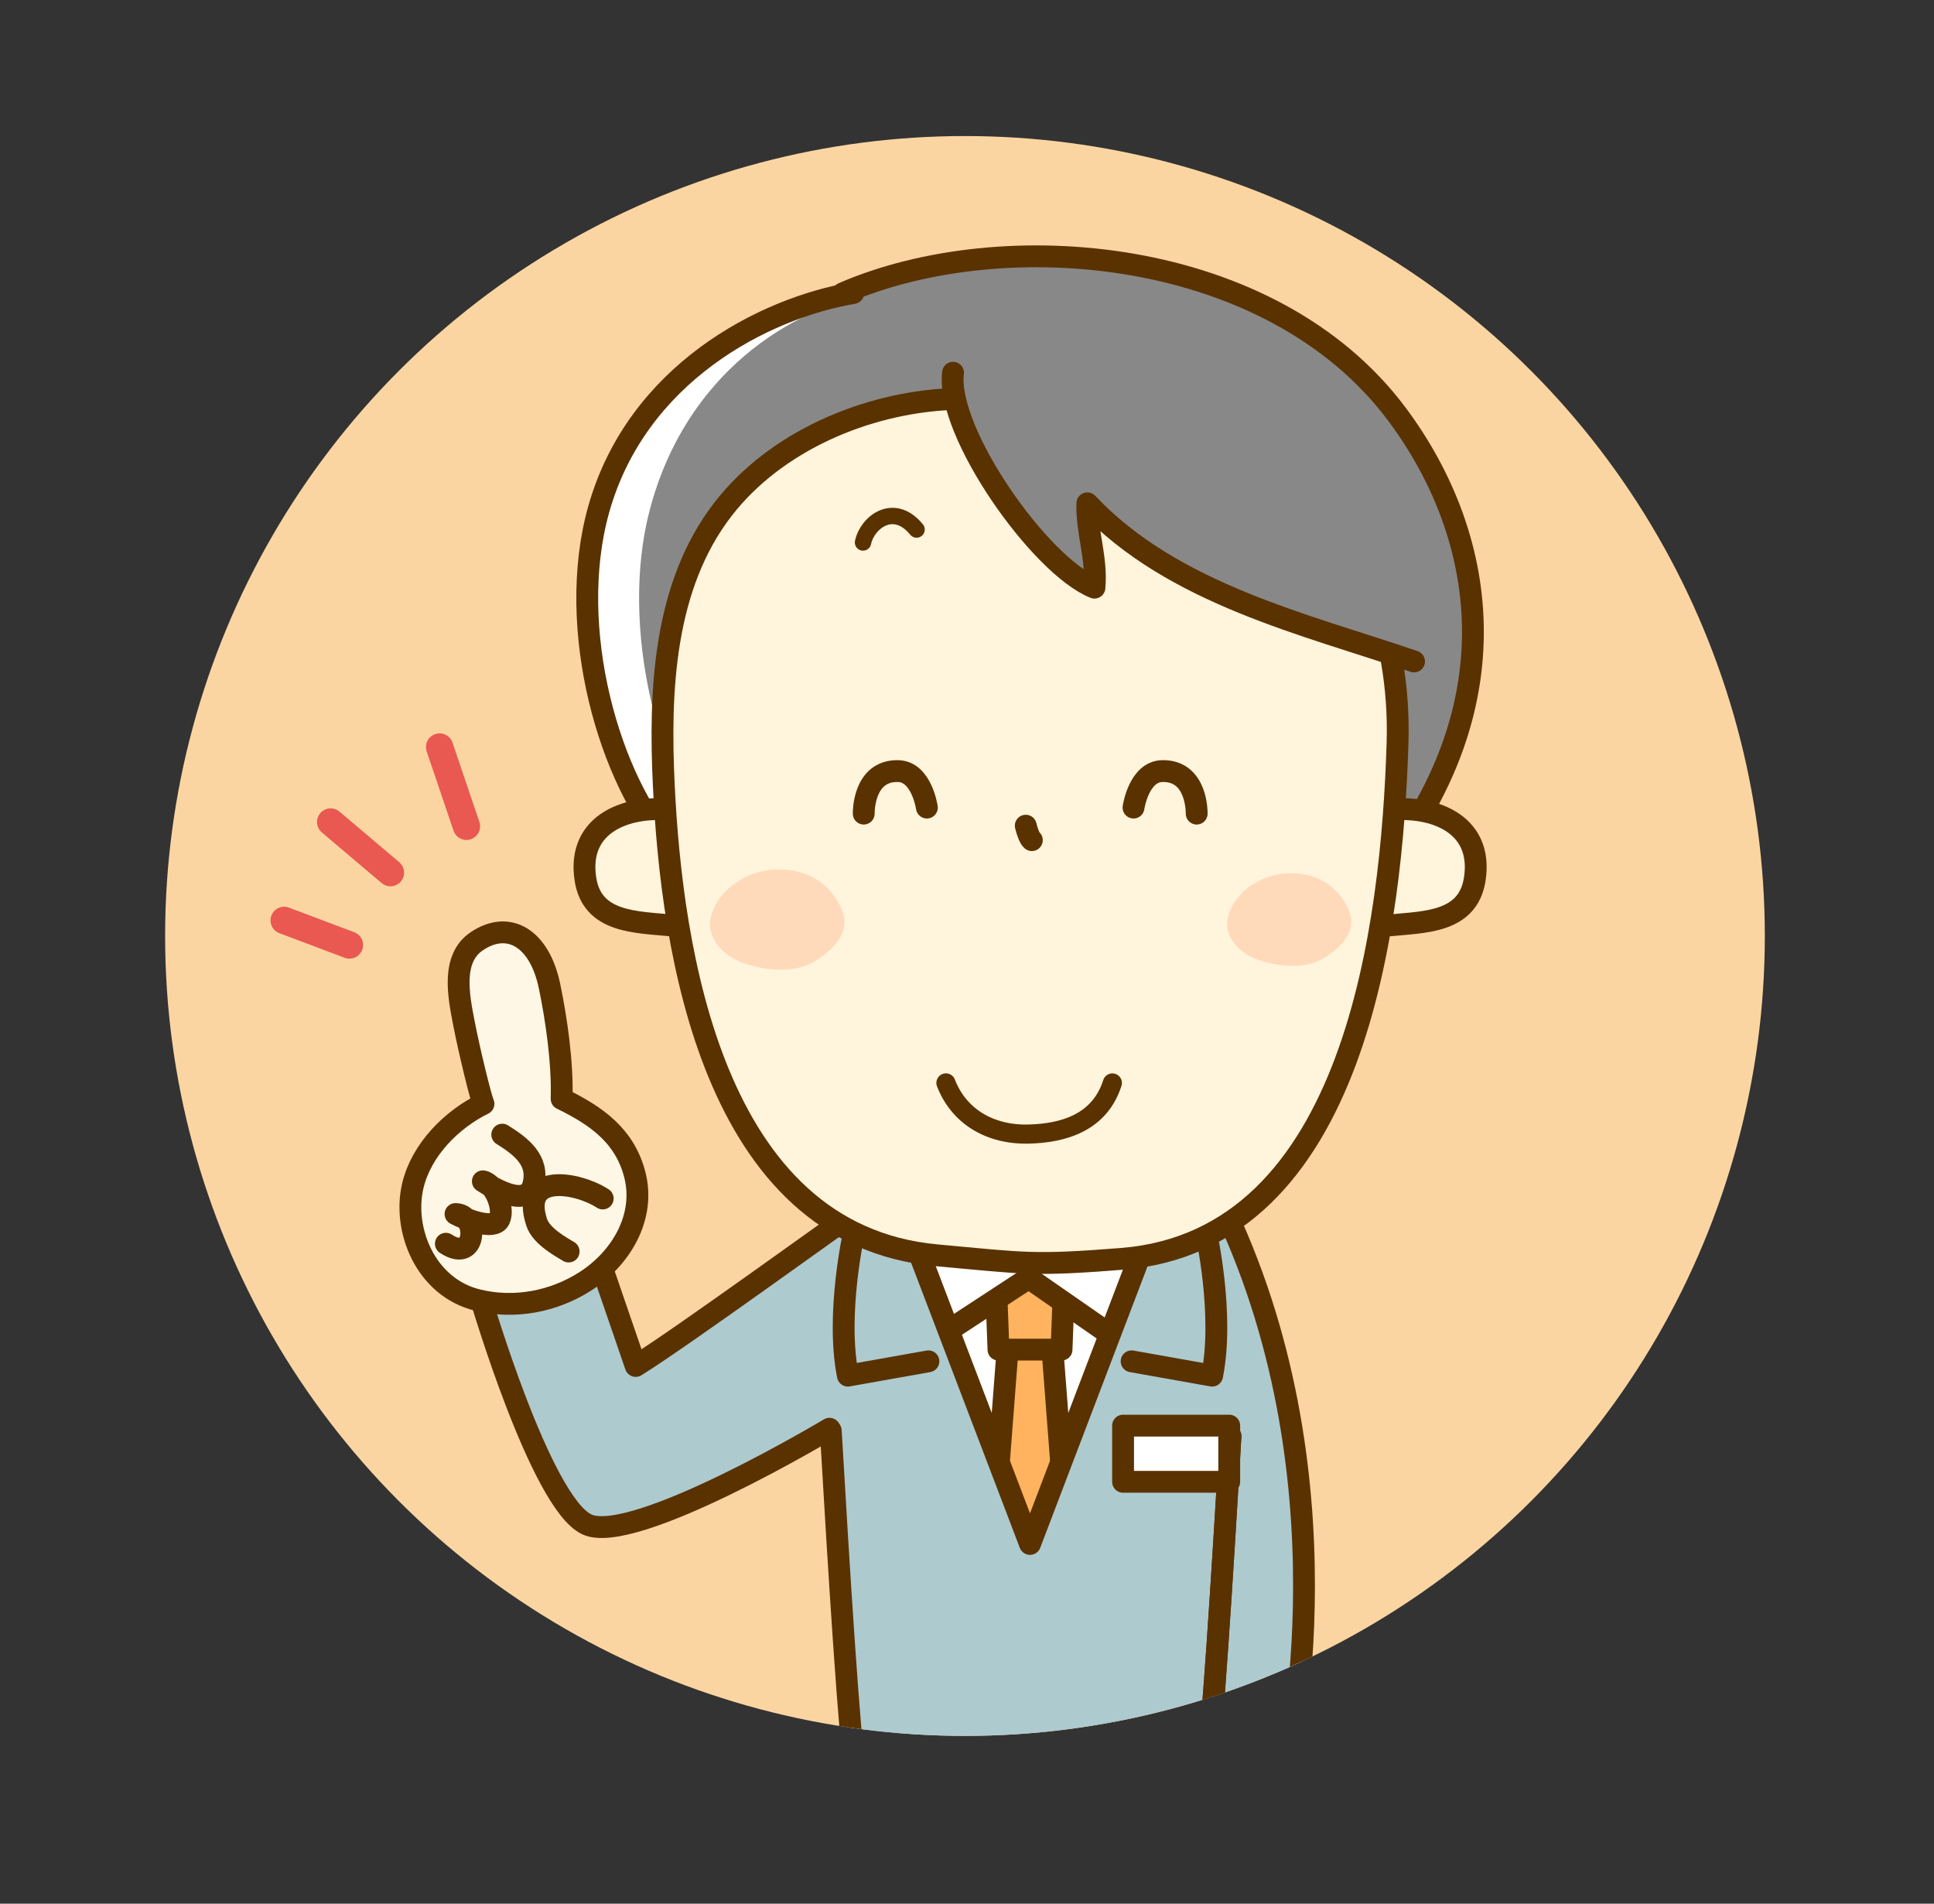
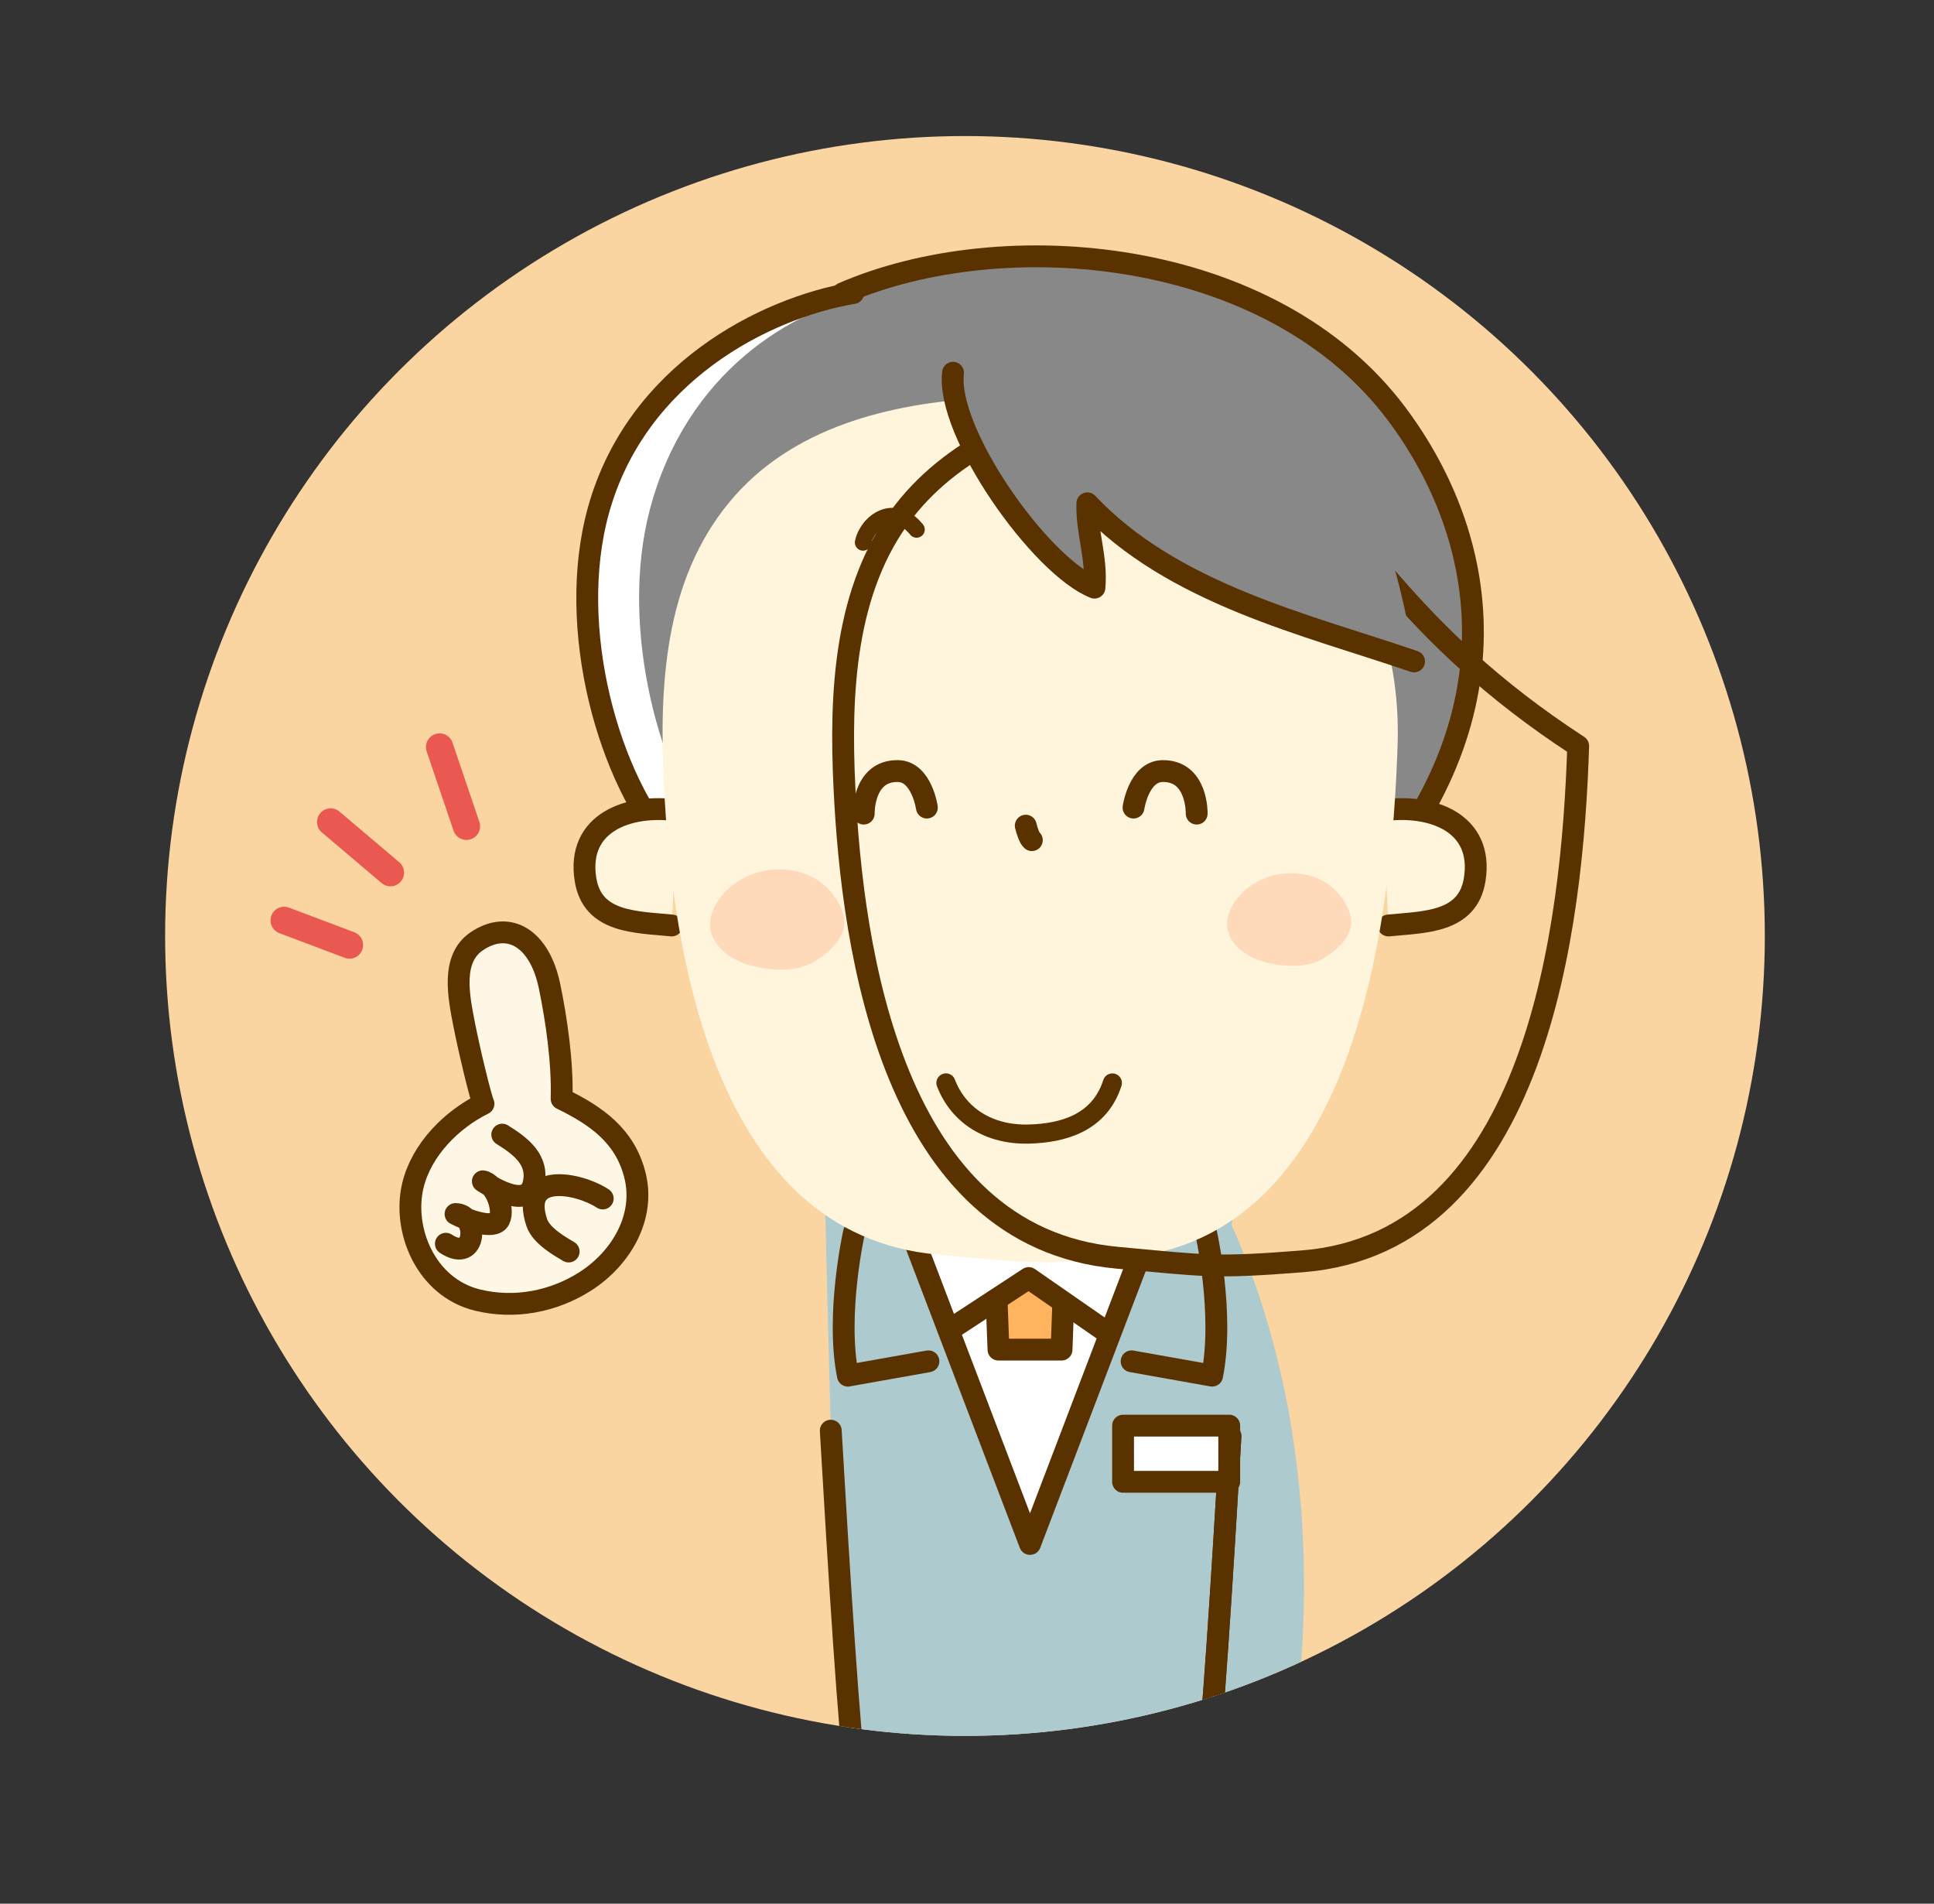
<svg xmlns="http://www.w3.org/2000/svg" xmlns:xlink="http://www.w3.org/1999/xlink" version="1.1" id="レイヤー_1" x="0px" y="0px" width="171.121px" height="168.424px" viewBox="0 0 171.121 168.424" enable-background="new 0 0 171.121 168.424" xml:space="preserve">
  <rect x="0" y="0" width="171.121" height="168.424" fill="#333333" stroke="none" />
  <title>名称未設定-4</title>
  <circle fill="#FBD5A1" cx="85.381" cy="82.807" r="70.771" />
  <g>
    <defs>
      <circle id="SVGID_1_" cx="85.381" cy="82.807" r="70.771" />
    </defs>
    <clipPath id="SVGID_2_">
      <use xlink:href="#SVGID_1_" overflow="visible" />
    </clipPath>
    <g clip-path="url(#SVGID_2_)">
      <g>
        <path fill="#ADCACF" d="M109.134,107.53H73.023l0.483,19.046c0.703,12.138,1.676,27.662,2.237,31.022h37.897     c0,0,6.145-24.946-4.665-49.226" />
        <path fill="#ADCACF" stroke="#5A3200" stroke-width="1.932" stroke-linecap="round" stroke-linejoin="round" d="     M108.873,127.057c-0.7,12.063-1.655,27.227-2.209,30.542" />
      </g>
      <g>
        <defs>
          <polygon id="SVGID_3_" points="101.698,108.895 91.135,136.597 80.572,108.895     " />
        </defs>
        <clipPath id="SVGID_4_">
          <use xlink:href="#SVGID_3_" overflow="visible" />
        </clipPath>
        <g clip-path="url(#SVGID_4_)">
          <polygon fill="#FFFFFF" points="101.698,108.895 91.135,136.597 80.572,108.895     " />
          <g>
-             <polygon fill="#FFB35E" stroke="#5A3200" stroke-width="1.932" stroke-linecap="round" stroke-linejoin="round" points="       91.135,150.259 95.19,146.328 93.097,119.069 89.174,119.069 87.08,146.328      " />
            <polygon fill="#FFB35E" stroke="#5A3200" stroke-width="1.932" stroke-linecap="round" stroke-linejoin="round" points="       93.926,119.403 88.345,119.403 88.114,113.214 94.155,113.214      " />
          </g>
          <polyline fill="#FFFFFF" stroke="#5A3200" stroke-width="1.932" stroke-linecap="round" stroke-linejoin="round" points="      79.324,112.018 81.77,119.122 91.02,113.071 100.118,119.385 102.946,111.754     " />
        </g>
        <use xlink:href="#SVGID_3_" overflow="visible" fill="none" stroke="#5A3200" stroke-width="1.932" stroke-linecap="round" stroke-linejoin="round" />
      </g>
-       <path fill="#ADCACF" stroke="#5A3200" stroke-width="1.932" stroke-linecap="round" stroke-linejoin="round" d="M75.93,107.083    c-1.329,0.845-15.529,11.188-19.683,13.767l-3.495-10.175l-10.222,4.158c0,0,5.292,18.049,9.37,20.023    c4.079,1.974,21.494-8.452,21.494-8.452" />
-       <path fill="#ADCACF" stroke="#5A3200" stroke-width="1.932" stroke-linecap="round" stroke-linejoin="round" d="M113.64,157.599    c0,0,6.145-24.946-4.665-49.226" />
      <g>
        <path fill="#ADCACF" stroke="#5A3200" stroke-width="1.932" stroke-linecap="round" stroke-linejoin="round" d="     M106.707,109.028c0,0,1.628,7.244,0.542,12.679l-7.124-1.268" />
        <path fill="#ADCACF" stroke="#5A3200" stroke-width="1.932" stroke-linecap="round" stroke-linejoin="round" d="M75.564,109.028     c0,0-1.63,7.244-0.543,12.679l7.125-1.268" />
      </g>
      <path fill="none" stroke="#5A3200" stroke-width="1.932" stroke-linecap="round" stroke-linejoin="round" d="M91.042,115.882" />
      <g>
        <path fill="#ADCACF" stroke="#5A3200" stroke-width="1.932" stroke-linecap="round" stroke-linejoin="round" d="     M108.873,127.057c-0.7,12.063-1.655,27.227-2.209,30.542" />
        <path fill="#ADCACF" stroke="#5A3200" stroke-width="1.932" stroke-linecap="round" stroke-linejoin="round" d="M73.506,126.576     c0.703,12.138,1.676,27.662,2.237,31.022" />
      </g>
      <rect x="99.37" y="126.129" fill="#FFFFFF" stroke="#5A3200" stroke-width="1.932" stroke-linecap="round" stroke-linejoin="round" width="9.393" height="4.971" />
      <path fill="#FFFFFF" d="M75.495,25.925c-7.901,1.339-19.167,7.12-22.535,19.19c-2.925,10.485,0.949,24.015,6.521,30.071" />
      <path fill="#888888" d="M77.419,25.925c-7.438,1.339-16.759,7.12-19.929,19.19c-2.753,10.485,0.893,24.015,6.14,30.071    c0,0,10.46,9.42,28.879,9.42c18.418,0,28.412-5.282,28.412-5.282c13.33-15.785,10.704-31.77,3.114-42.619    C113.185,21.197,87.099,19.683,74.038,26.65" />
      <path fill="none" stroke="#5A3200" stroke-width="1.932" stroke-linecap="round" stroke-linejoin="round" d="M74.576,25.95    c14.12-6.145,37.946-4.21,49.067,10.755c8.063,10.849,10.852,26.834-3.307,42.619" />
      <path fill="none" stroke="#5A3200" stroke-width="1.932" stroke-linecap="round" stroke-linejoin="round" d="M75.495,25.925    c-7.901,1.339-19.167,7.12-22.535,19.19c-2.925,10.485,0.949,24.015,6.521,30.071" />
      <g>
        <path fill="#FFF7E6" stroke="#5A3200" stroke-width="1.932" stroke-linecap="round" stroke-linejoin="round" d="M42.779,97.657     c-0.254-0.57-1.256-4.678-1.734-7.147c-0.462-2.387-1.132-5.686,1.12-7.221c2.791-1.904,5.565-0.347,6.461,3.972     c0.598,2.888,1.163,6.713,1.066,9.955c3.104,1.513,5.562,3.263,6.461,6.651c1.02,3.844-1.273,7.521-4.357,9.493     c-2.816,1.801-6.271,2.464-9.549,1.661c-4.588-1.124-6.656-6.233-5.713-10.148C37.298,101.705,39.955,99.051,42.779,97.657z" />
        <path fill="#FFF7E6" stroke="#5A3200" stroke-width="1.932" stroke-linecap="round" stroke-linejoin="round" d="M44.439,100.384     c1.627,1.013,3.288,2.253,2.755,4.395c-0.509,2.047-3.255,0.535-4.471-0.266c1.054,0.177,1.942,2.427,1.455,3.384     c-0.486,0.958-3.006-0.021-3.873-0.49c2.074,0.024,1.875,4.44-0.854,2.629" />
        <path fill="#FFF7E6" stroke="#5A3200" stroke-width="1.932" stroke-linecap="round" stroke-linejoin="round" d="M53.329,106.033     c-2.223-1.448-7.342-2.349-5.832,2.143c0.408,1.212,2.189,2.167,2.819,2.55" />
      </g>
      <g>
        <line fill="none" stroke="#E95851" stroke-width="2.415" stroke-linecap="round" stroke-linejoin="round" x1="38.895" y1="66.091" x2="41.272" y2="73.105" />
        <line fill="none" stroke="#E95851" stroke-width="2.415" stroke-linecap="round" stroke-linejoin="round" x1="29.255" y1="72.725" x2="34.547" y2="77.205" />
        <line fill="none" stroke="#E95851" stroke-width="2.415" stroke-linecap="round" stroke-linejoin="round" x1="25.143" y1="81.429" x2="30.92" y2="83.608" />
      </g>
      <g>
        <path fill="#FFF4DC" stroke="#5A3200" stroke-width="1.932" stroke-linecap="round" stroke-linejoin="round" d="M122.852,81.879     c3.179-0.315,7.02-0.225,7.631-4.07c0.804-5.059-3.863-6.715-8.14-6.107" />
        <path fill="#FFF4DC" stroke="#5A3200" stroke-width="1.932" stroke-linecap="round" stroke-linejoin="round" d="M59.435,81.879     c-3.18-0.315-7.02-0.225-7.631-4.07c-0.804-5.059,3.863-6.715,8.14-6.107" />
      </g>
      <path fill="#FFF4DC" d="M112.73,40.924c-7.124-5.417-16.878-6.215-25.711-5.713c-8.31,0.472-16.99,2.57-22.484,9.214    c-5.805,7.018-6.206,16.368-5.792,24.986c0.726,15.104,4.571,39.782,24.141,41.577c7.824,0.717,8.526,0.938,16.364,0.321    c20.789-1.635,23.92-29.826,24.417-45.594c0.261-8.251-2.839-17.14-8.854-23C114.146,42.069,113.453,41.474,112.73,40.924z" />
      <g>
        <path fill="#FFDABA" d="M108.624,81.247c-0.354,1.688,1.115,3.232,3.052,3.793c1.877,0.545,4.025,0.677,5.604-0.356     c1.568-1.026,2.744-2.376,2.105-4.03c-0.528-1.358-1.664-2.664-3.428-3.162C112.535,76.528,109.172,78.632,108.624,81.247z" />
        <path fill="#FFDABA" d="M62.876,81.239c-0.382,1.825,1.208,3.499,3.303,4.106c2.032,0.59,4.357,0.733,6.068-0.388     c1.698-1.11,2.97-2.572,2.278-4.36c-0.569-1.471-1.801-2.885-3.712-3.424C67.109,76.129,63.469,78.408,62.876,81.239z" />
      </g>
-       <path fill="none" stroke="#5A3200" stroke-width="1.932" stroke-linecap="round" stroke-linejoin="round" d="M112.968,40.691    c-3.488-2.706-7.797-4.546-12.878-5.165c-5.273-0.643-10.688-0.462-15.984-0.218c-7.551,0.35-15.479,3.758-20.1,9.701    c-5.331,6.857-5.669,16.224-5.273,24.47c0.69,14.365,4.236,39.752,24.139,41.578c7.825,0.717,8.528,0.937,16.366,0.319    c20.788-1.634,23.919-29.824,24.416-45.595C123.969,55.792,120.26,46.35,112.968,40.691z" />
+       <path fill="none" stroke="#5A3200" stroke-width="1.932" stroke-linecap="round" stroke-linejoin="round" d="M112.968,40.691    c-3.488-2.706-7.797-4.546-12.878-5.165c-7.551,0.35-15.479,3.758-20.1,9.701    c-5.331,6.857-5.669,16.224-5.273,24.47c0.69,14.365,4.236,39.752,24.139,41.578c7.825,0.717,8.528,0.937,16.366,0.319    c20.788-1.634,23.919-29.824,24.416-45.595C123.969,55.792,120.26,46.35,112.968,40.691z" />
      <g>
        <path fill="none" stroke="#5A3200" stroke-width="1.932" stroke-linecap="round" stroke-linejoin="round" d="M91.297,74.329     c-0.186-0.152-0.395-0.688-0.538-1.28" />
      </g>
      <path fill="none" stroke="#5A3200" stroke-width="1.449" stroke-linecap="round" stroke-linejoin="round" d="M81.099,46.848    c-2.019-2.467-4.37-0.632-4.737,1.146" />
      <path fill="#888888" d="M84.325,32.978c-0.646,5.242,7.709,17.093,12.513,19.012c0.237-2.642-0.714-4.987-0.629-7.461    c7.553,8.037,19.443,10.743,28.907,13.991c0,0-1.53-13.521-9.154-25.146" />
      <path fill="none" stroke="#5A3200" stroke-width="1.932" stroke-linecap="round" stroke-linejoin="round" d="M84.325,32.978    c-0.646,5.242,7.709,17.093,12.513,19.012c0.237-2.642-0.714-4.987-0.629-7.461c7.553,8.037,19.443,10.743,28.907,13.991" />
      <path fill="none" stroke="#5A3200" stroke-width="1.691" stroke-linecap="round" stroke-linejoin="round" d="M83.696,95.808    c1.114,2.896,3.823,4.627,7.366,4.525c2.998-0.084,6.228-0.979,7.361-4.521" />
      <g>
        <path fill="none" stroke="#5A3200" stroke-width="1.932" stroke-linecap="round" stroke-linejoin="round" d="M82.01,71.448     c0,0-0.456-3.186-2.547-3.229c-3.13-0.063-3.04,3.763-3.04,3.763" />
        <path fill="none" stroke="#5A3200" stroke-width="1.932" stroke-linecap="round" stroke-linejoin="round" d="M100.294,71.448     c0,0,0.457-3.186,2.549-3.229c3.131-0.063,3.04,3.763,3.04,3.763" />
      </g>
    </g>
  </g>
</svg>